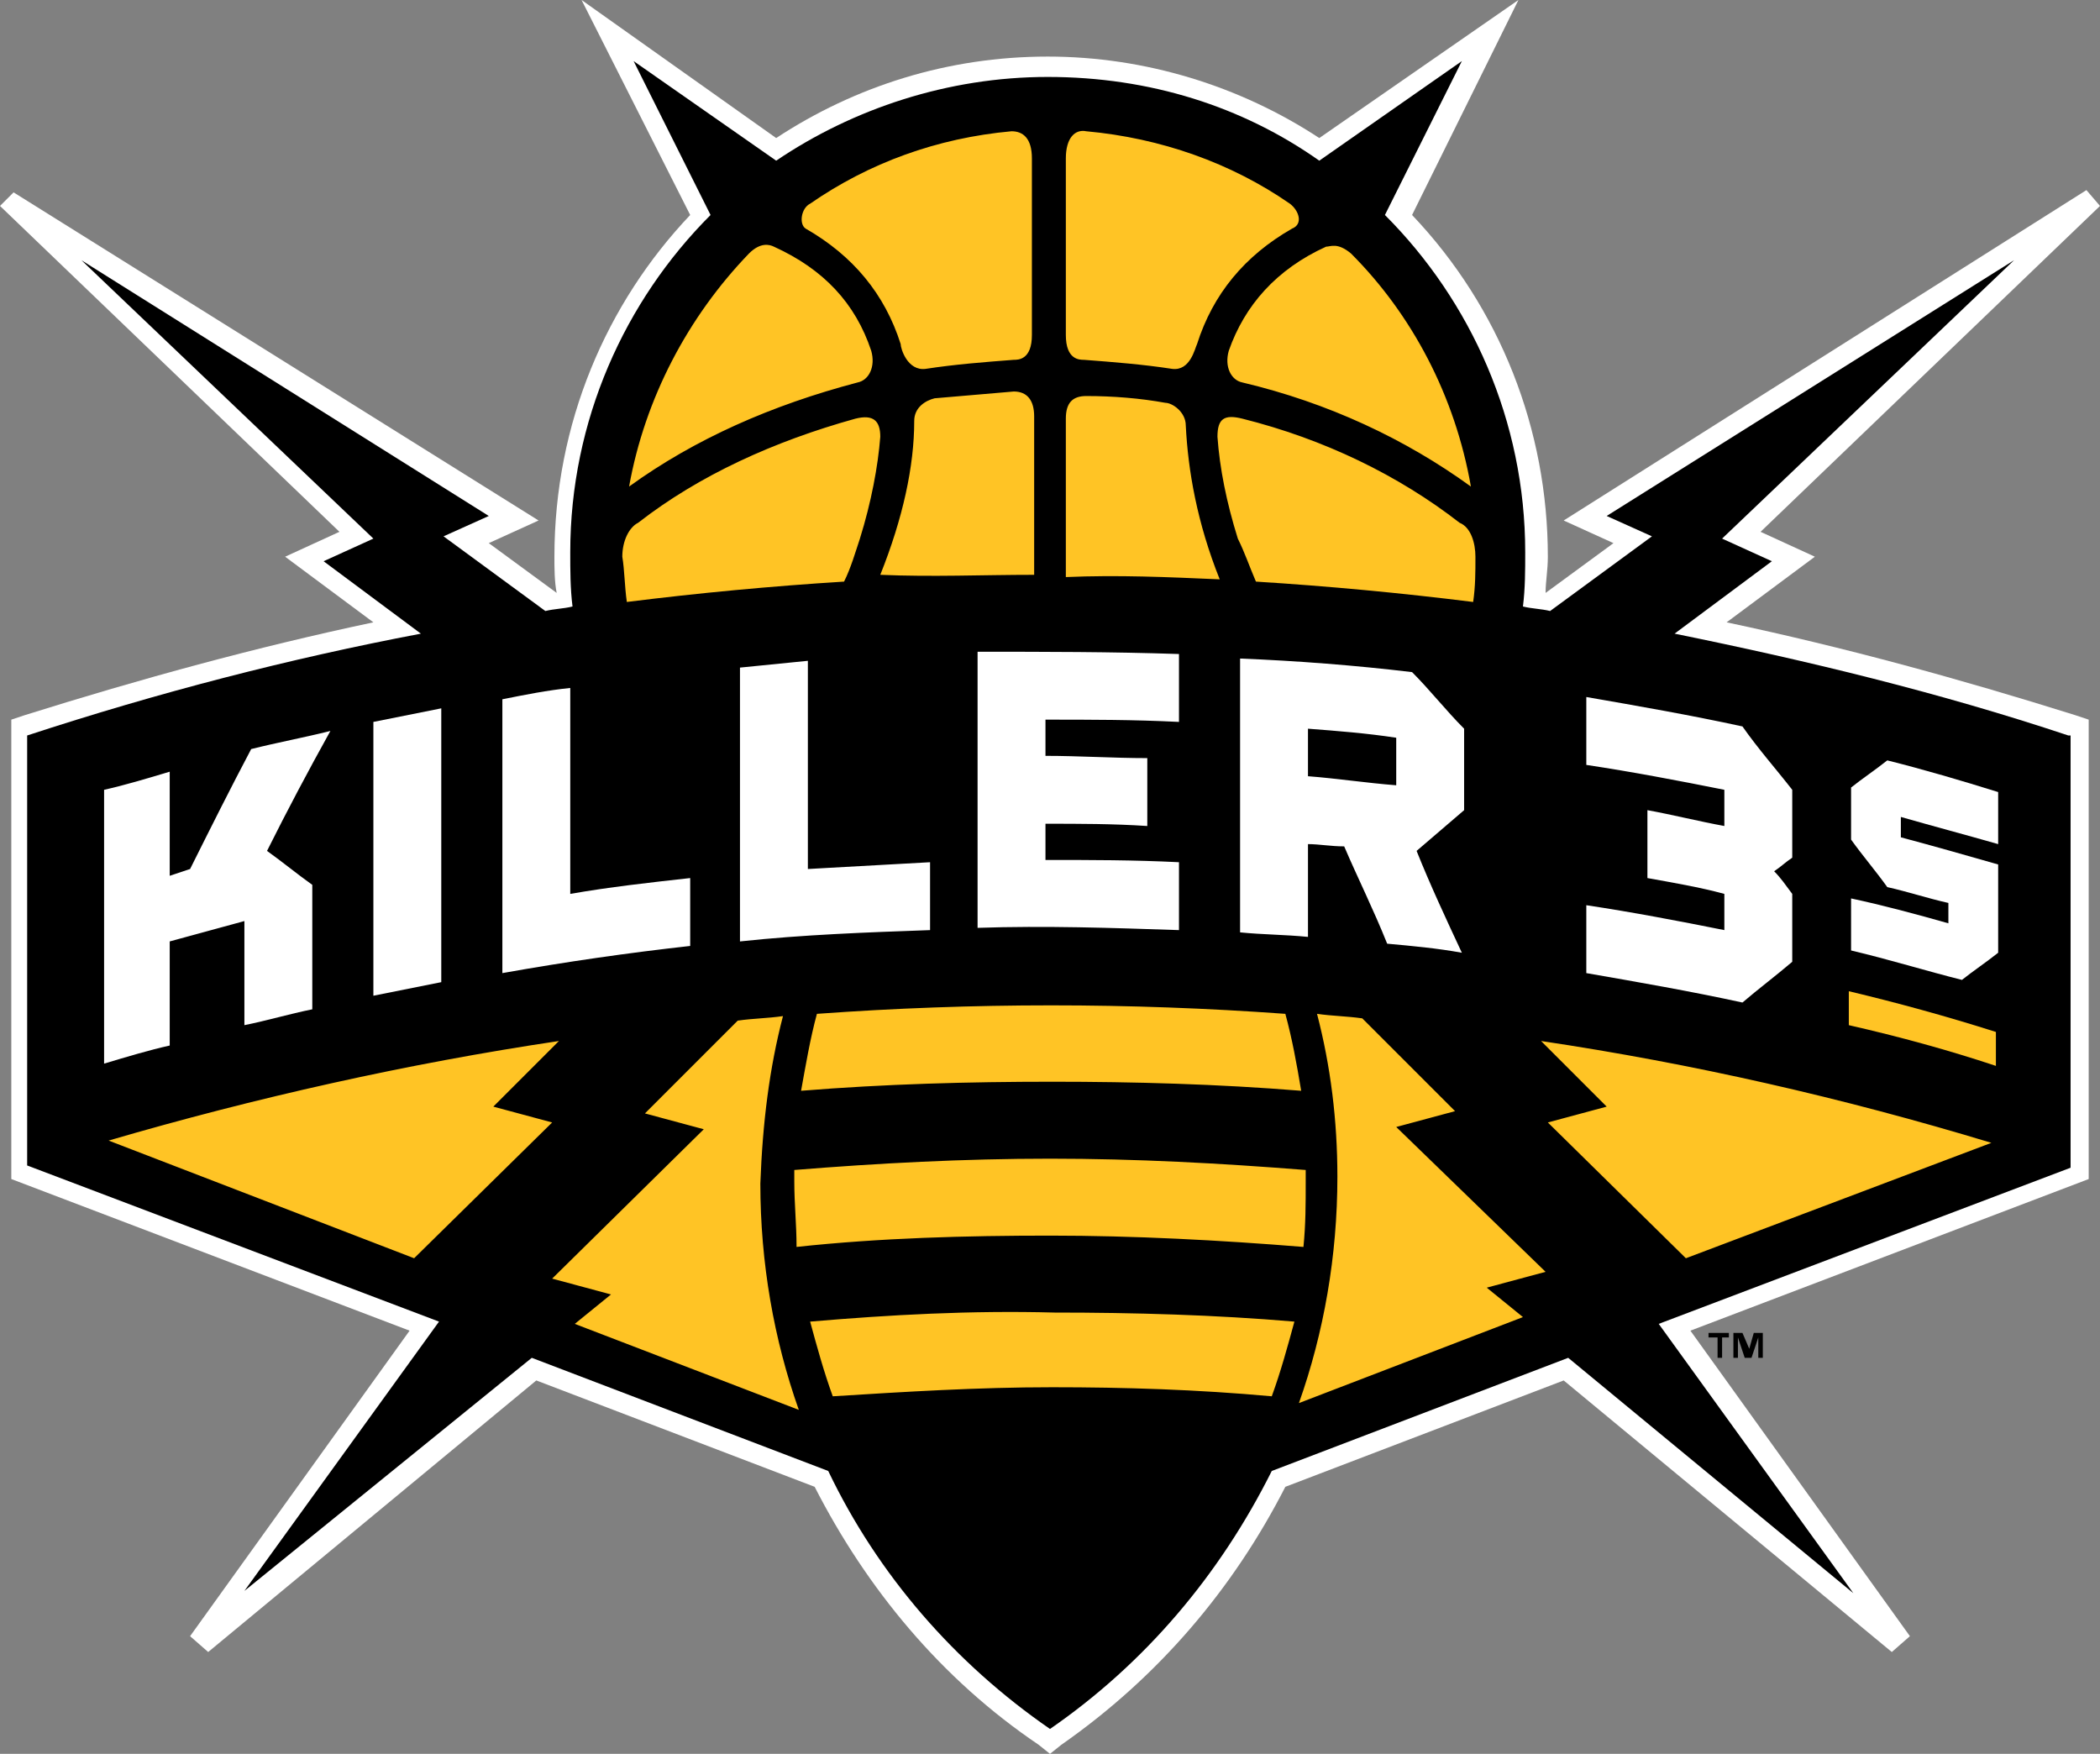
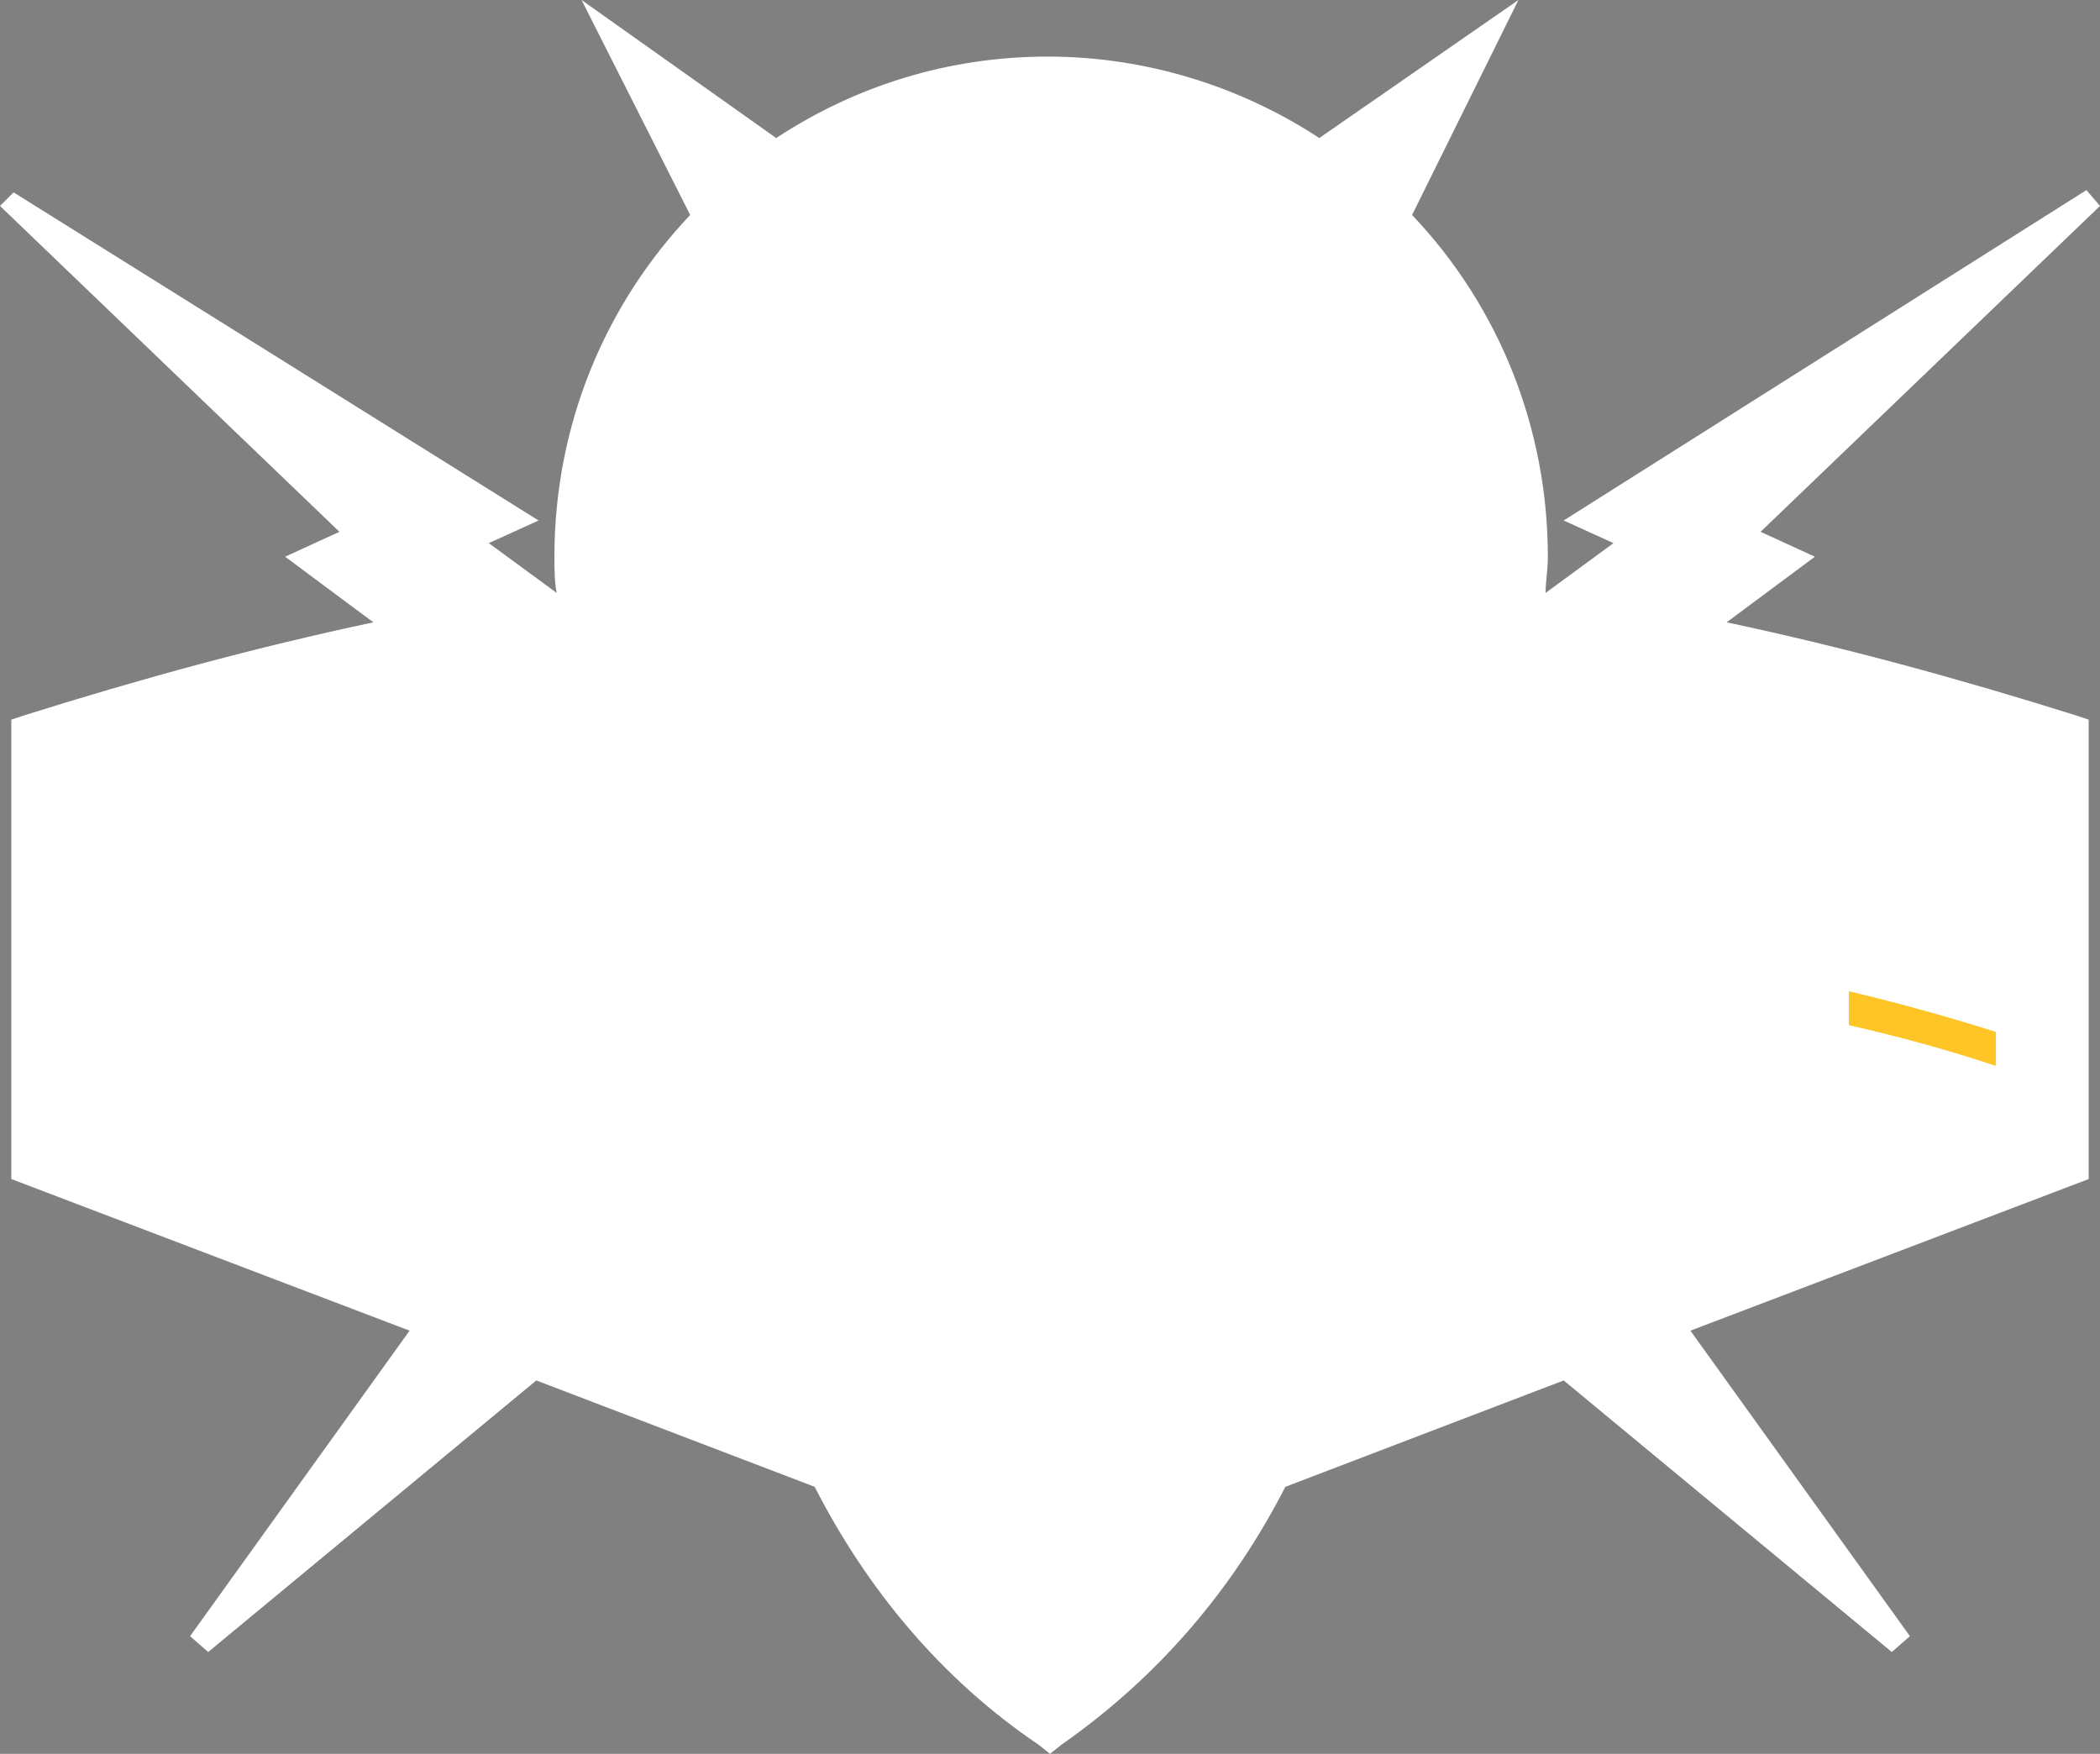
<svg xmlns="http://www.w3.org/2000/svg" id="Layer_1" viewBox="0 0 92.8 77.5">
  <rect x="0" y="0" width="92.8" height="77.5" fill="#808080" stroke="none" />
  <style>.st2{fill:#fff}.st26{fill:#ffc425}</style>
  <path class="st2" d="M76.3 27.5l3.9-2.9-2.4-1.1 15-14.4-.6-.7L69.1 23l2.2 1-3 2.2c0-.5.1-1 .1-1.6 0-5.6-2.1-11-6-15.1L67.1 0l-8.8 6.1c-3.5-2.3-7.7-3.6-12-3.6-4.4 0-8.5 1.3-12 3.6L25.7 0l4.8 9.5c-3.7 3.9-6 9.2-6 15.1 0 .5 0 1.1.1 1.6l-3-2.2 2.2-1L.6 8.5l-.6.6 15 14.4-2.4 1.1 3.9 2.9C11.3 28.6 6.2 30 1.1 31.6l-.6.2v20.3l17.6 6.7-9.7 13.5.8.7 14.5-12L36 65.7c2.3 4.5 5.6 8.5 9.9 11.4l.5.4.5-.4c4.3-3 7.6-6.9 9.9-11.4L69.1 61l14.5 12 .8-.7-9.7-13.5 17.6-6.7V31.8l-.6-.2c-5.1-1.6-10.2-3-15.4-4.1z" />
-   <path d="M91.4 32.5C85.7 30.6 79.9 29.2 74 28l4.3-3.2-2.2-1L89 11.5 71 22.8l2 .9-4.5 3.3c-.4-.1-.8-.1-1.2-.2.1-.8.1-1.6.1-2.4 0-5.8-2.4-11.1-6.2-14.9l3.4-6.8-6.3 4.4c-3.4-2.4-7.5-3.7-12-3.7-4.4 0-8.6 1.4-12 3.7L28 2.7l3.4 6.8c-3.8 3.8-6.2 9.1-6.2 14.9 0 .8 0 1.6.1 2.4-.4.1-.8.1-1.2.2l-4.5-3.3 2-.9-18-11.3 12.9 12.3-2.2 1 4.3 3.2C12.8 29.1 7 30.6 1.2 32.5v19l18.2 6.9-8.6 11.9L23.5 60l13.1 5c2.2 4.6 5.6 8.5 9.8 11.4 4.2-2.9 7.5-6.8 9.8-11.4l13.1-5 12.6 10.4-8.6-11.9 18.2-6.9V32.5z" />
-   <path d="M75.5 59.1h.4v.9h.2v-.9h.3v-.2h-.9zm2-.2l-.2.7-.3-.7h-.4V60h.2v-.9l.3.9h.3l.3-.9v.9h.2v-1.1z" />
-   <path class="st2" d="M16.5 44l3-.6V31.3l-3 .6V44zm71.8-6.7V35c-1.6-.5-3.3-1-4.9-1.4-.5.4-1.1.8-1.6 1.2v2.3c.5.7 1.1 1.4 1.6 2.1.9.2 1.8.5 2.7.7v.9c-1.4-.4-2.9-.8-4.3-1.1V42c1.7.4 3.3.9 4.9 1.3.5-.4 1.1-.8 1.6-1.2v-3.9c-1.4-.4-2.8-.8-4.3-1.2v-.9c1.4.4 2.9.8 4.3 1.2z" />
+   <path class="st2" d="M16.5 44l3-.6V31.3l-3 .6V44zm71.8-6.7V35c-1.6-.5-3.3-1-4.9-1.4-.5.4-1.1.8-1.6 1.2v2.3c.5.7 1.1 1.4 1.6 2.1.9.2 1.8.5 2.7.7v.9c-1.4-.4-2.9-.8-4.3-1.1V42v-3.9c-1.4-.4-2.8-.8-4.3-1.2v-.9c1.4.4 2.9.8 4.3 1.2z" />
  <path class="st26" d="M81.7 45.3c2.2.5 4.4 1.1 6.5 1.8v-1.5c-2.2-.7-4.4-1.3-6.5-1.8v1.5z" />
  <path class="st2" d="M14.6 32.3c-1.2.3-2.3.5-3.5.8-.9 1.7-1.8 3.5-2.7 5.3l-.9.3v-4.6c-1 .3-2 .6-2.9.8V47c1-.3 2-.6 2.9-.8v-4.6l3.3-.9v4.6c1-.2 2-.5 3-.7v-5.5c-.7-.5-1.3-1-2-1.5.9-1.8 1.8-3.5 2.8-5.3zm21.1-3.1l-3 .3v12.1c2.8-.3 5.6-.4 8.4-.5v-3l-5.4.3v-9.2zm-10.5 1.2c-1 .1-2 .3-3 .5V43c2.8-.5 5.6-.9 8.3-1.2v-3c-1.8.2-3.6.4-5.3.7v-9.1zm18 10.6c3-.1 5.9 0 8.9.1v-3c-2-.1-3.9-.1-5.9-.1v-1.6c1.5 0 3 0 4.5.1v-3c-1.5 0-3-.1-4.5-.1v-1.6c2 0 3.9 0 5.9.1v-3c-3-.1-5.9-.1-8.9-.1V41zm21.5-8.8c-.8-.8-1.5-1.7-2.3-2.5-2.5-.3-5.1-.5-7.6-.6v12.1c1 .1 2 .1 3 .2v-4.1c.5 0 1 .1 1.6.1.6 1.4 1.3 2.8 1.9 4.3 1.1.1 2.2.2 3.3.4-.7-1.5-1.4-3-2-4.5l2.1-1.8v-3.6zm-3 2.5c-1.3-.1-2.6-.3-3.9-.4v-2.1c1.3.1 2.6.2 3.9.4v2.1zm16.7 3.8c.3-.2.5-.4.8-.6v-3c-.7-.9-1.5-1.8-2.2-2.8-2.3-.5-4.6-.9-6.9-1.3v3c2 .3 4.1.7 6.1 1.1v1.6c-1.1-.2-2.3-.5-3.4-.7v3c1.1.2 2.3.4 3.4.7v1.6c-2-.4-4.1-.8-6.1-1.1v3c2.3.4 4.6.8 6.9 1.3.7-.6 1.5-1.2 2.2-1.8v-3c-.3-.4-.5-.7-.8-1z" />
-   <path class="st26" d="M61.7 49.8l2.6-.7-4.1-4.1c-.7-.1-1.3-.1-2-.2.6 2.3.9 4.7.9 7.2 0 3.5-.6 6.9-1.7 10l9.9-3.8-1.6-1.3 2.6-.7-6.6-6.4zm6.4-3.8l2.9 2.9-2.6.7 6.1 6L88 50.5c-6.6-2-13.2-3.5-19.9-4.5zM53.9 25.6c-1-2.5-1.4-4.8-1.5-6.8 0-.6-.6-1-.9-1-1.1-.2-2.3-.3-3.5-.3-.6 0-.9.3-.9 1v7c2.3-.1 4.5 0 6.8.1zm1.6.1c3.2.2 6.4.5 9.6.9.1-.7.1-1.3.1-2 0-.6-.2-1.3-.7-1.5-2.7-2.1-6-3.7-9.6-4.6-.8-.2-1.1 0-1.1.8.1 1.4.4 2.9.9 4.5.3.6.5 1.2.8 1.9zm4.2-14.5c2.7 2.7 4.6 6.3 5.3 10.3-2.9-2.1-6.3-3.7-10.1-4.6-.5-.1-.8-.7-.6-1.4.7-2 2.1-3.6 4.3-4.6.2 0 .5-.2 1.1.3zM57 9c.4.3.6.9.1 1.1-2.1 1.2-3.5 2.9-4.2 5.1-.1.2-.3 1.2-1.1 1.1-1.3-.2-2.6-.3-3.9-.4-.2 0-.8 0-.8-1.1V7c0-.9.4-1.3.9-1.2 3.3.3 6.4 1.4 9 3.2zM35.8 9c2.6-1.8 5.6-2.9 8.9-3.2.5 0 .9.3.9 1.2v7.8c0 1.1-.6 1.1-.8 1.1-1.3.1-2.6.2-3.9.4-.8.1-1.1-.9-1.1-1.1-.7-2.2-2.1-3.9-4.2-5.1-.3-.2-.2-.9.2-1.1zm-2.7 2.2c.5-.5.9-.4 1.1-.3 2.2 1 3.6 2.5 4.3 4.6.2.7-.1 1.3-.6 1.4-3.8 1-7.2 2.5-10.1 4.6.7-3.9 2.6-7.5 5.3-10.3zm-5.4 15.4c3.2-.4 6.4-.7 9.6-.9.3-.6.5-1.3.7-1.9.5-1.6.8-3.2.9-4.5 0-.7-.3-1-1.1-.8-3.6 1-6.9 2.5-9.6 4.6-.4.2-.7.8-.7 1.5.1.6.1 1.3.2 2zm18-1.2v-7c0-.7-.3-1.1-.9-1.1-1.2.1-2.3.2-3.5.3-.4.1-.9.4-.9 1 0 2-.5 4.3-1.5 6.8 2.3.1 4.5 0 6.8 0zM34.6 44.9c-.7.1-1.3.1-2 .2l-4.1 4.1 2.6.7-6.7 6.6 2.6.7-1.6 1.3 9.9 3.8c-1.1-3.1-1.7-6.5-1.7-10 .1-2.7.4-5.1 1-7.4zm-12.8 4l2.9-2.9c-6.7 1-13.4 2.5-19.9 4.4l13.5 5.2 6.1-6-2.6-.7zm24.6 5.7c3.7 0 7.5.2 11.2.5.1-1 .1-1.9.1-2.9v-.5c-3.8-.3-7.5-.5-11.3-.5-3.8 0-7.6.2-11.3.5v.5c0 1 .1 1.9.1 2.9 3.7-.4 7.5-.5 11.2-.5zm11.1-6.4c-.2-1.2-.4-2.3-.7-3.4-6.9-.5-13.8-.5-20.7 0-.3 1.1-.5 2.3-.7 3.4 3.7-.3 7.4-.4 11.1-.4 3.6 0 7.3.1 11 .4zM35.8 58.4c.3 1.1.6 2.2 1 3.3 3.2-.2 6.4-.4 9.7-.4 3.2 0 6.4.1 9.7.4.4-1.1.7-2.2 1-3.3-3.5-.3-7.1-.4-10.6-.4-3.7-.1-7.3.1-10.8.4z" />
</svg>